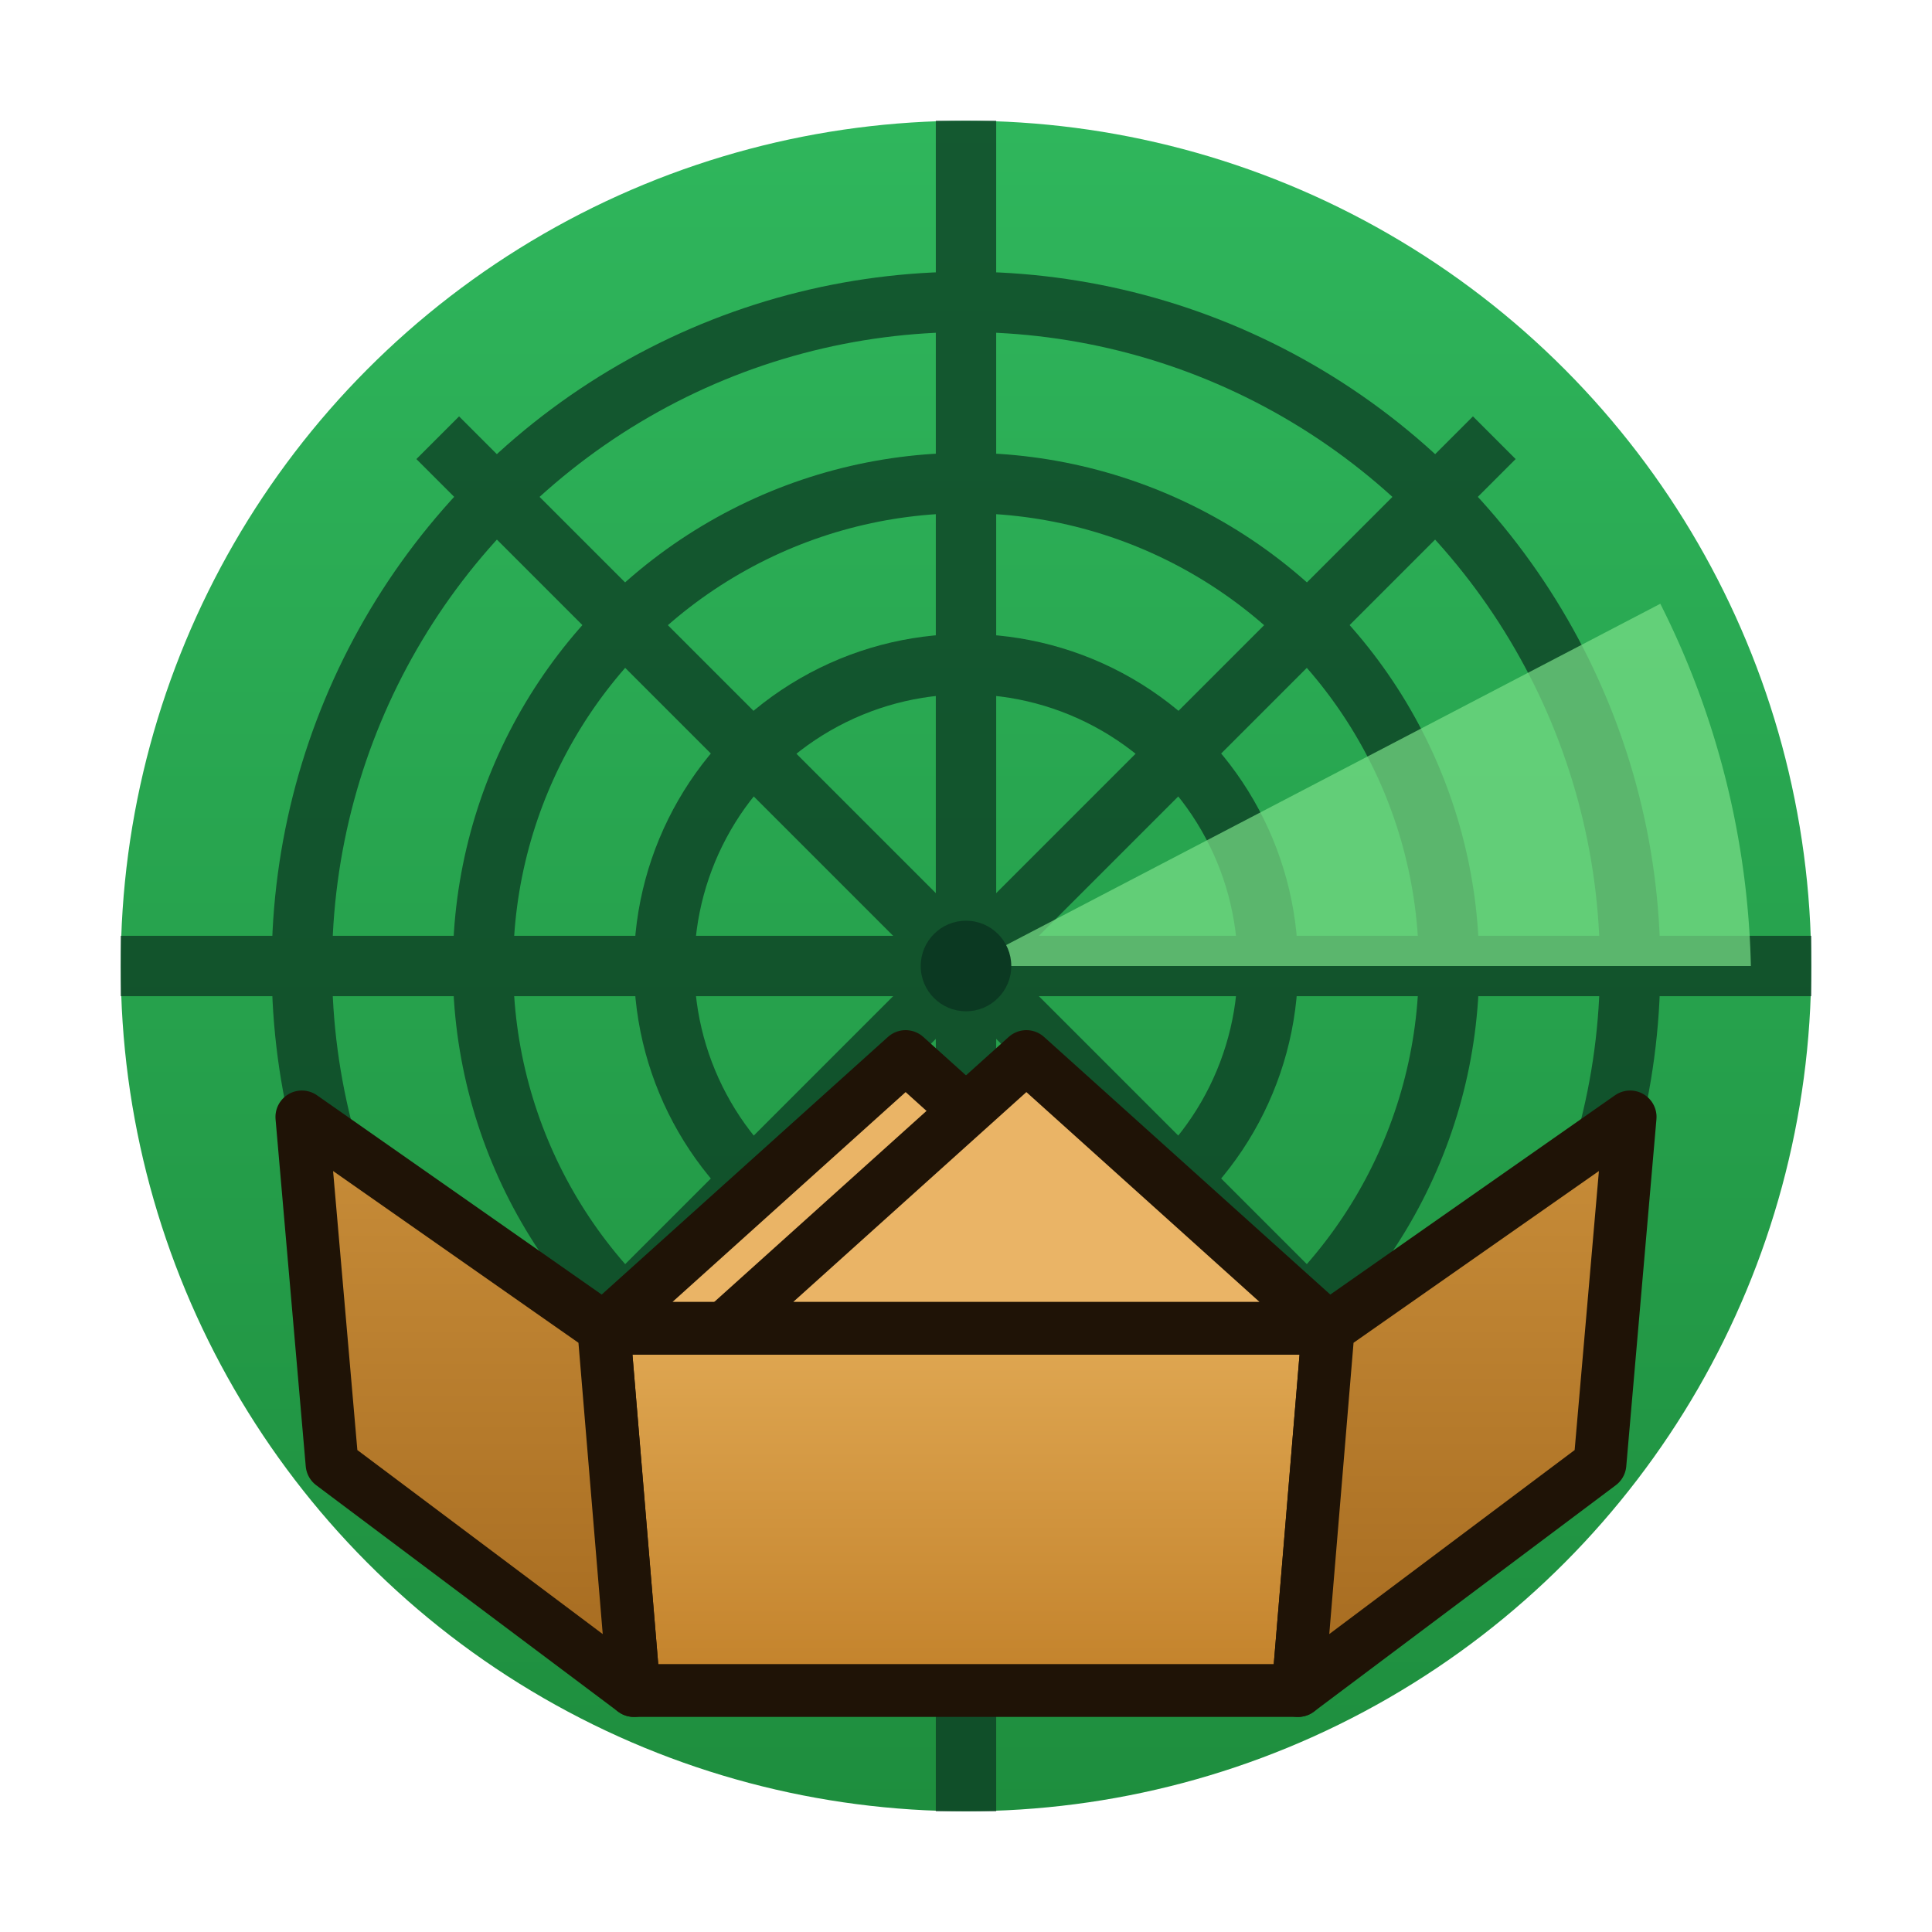
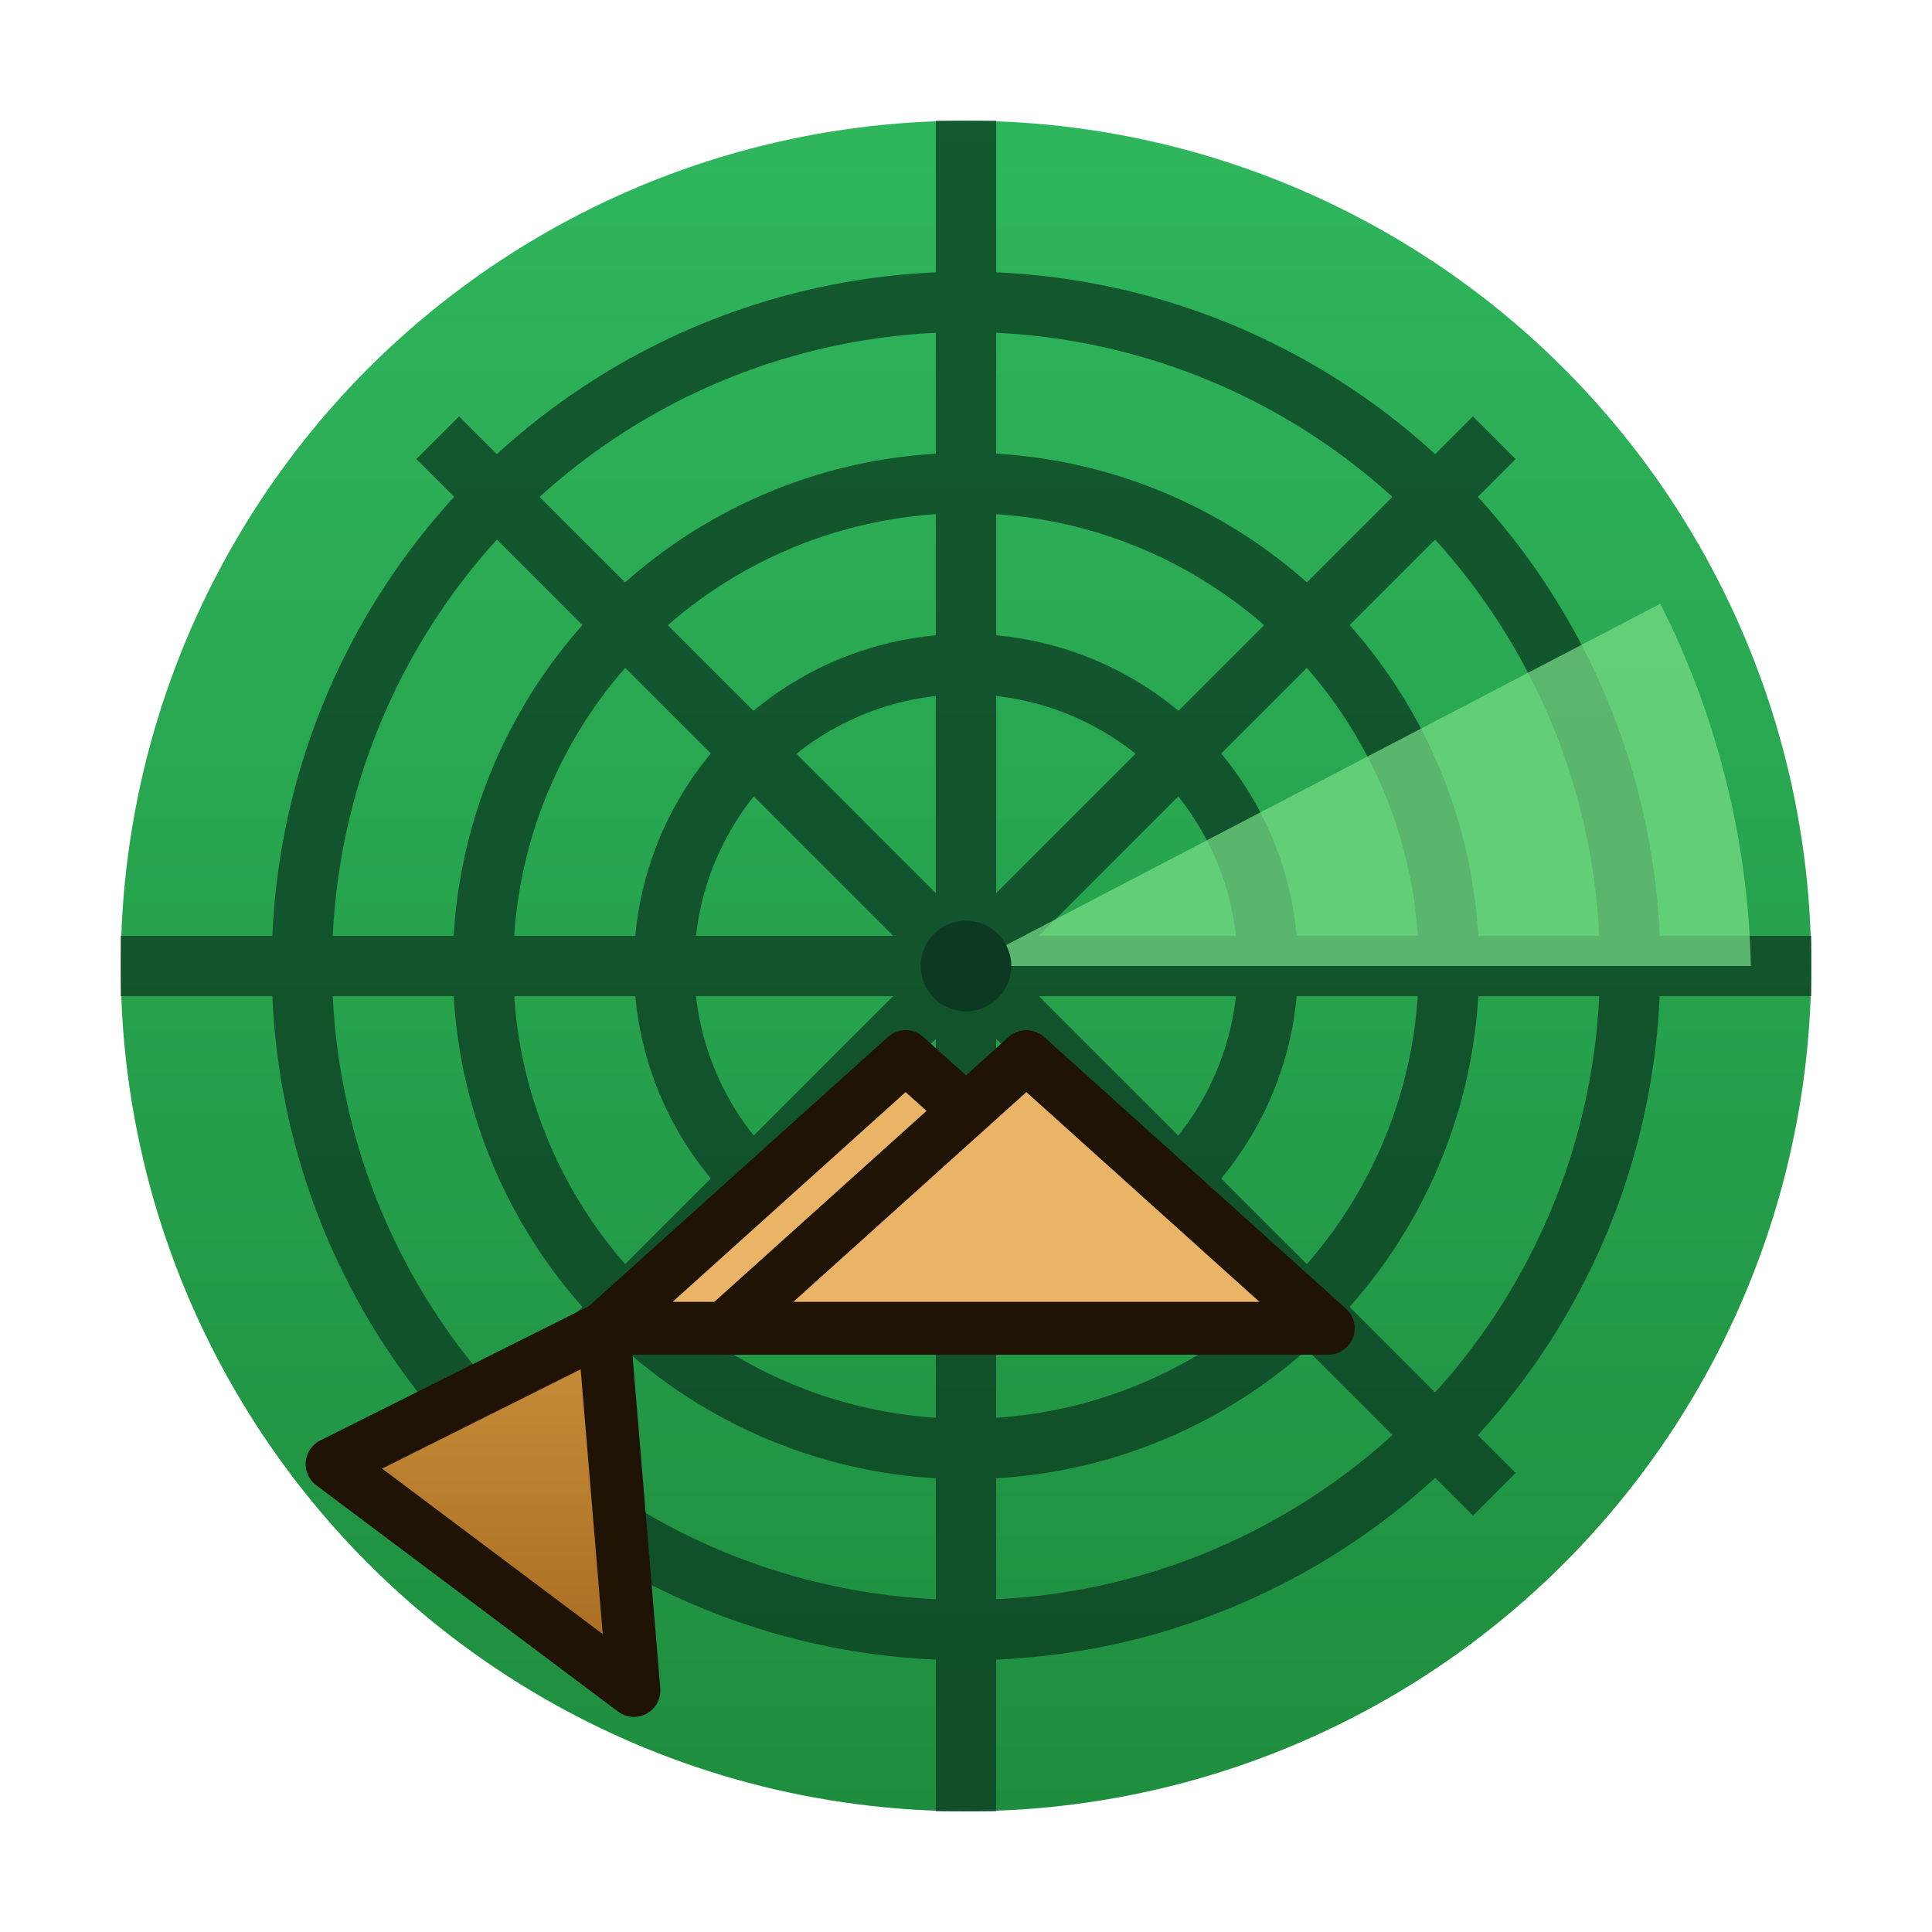
<svg xmlns="http://www.w3.org/2000/svg" width="512" height="512" viewBox="0 0 512 512" role="img" aria-label="Openbox Radar icon">
  <defs>
    <linearGradient id="radarGreen" x1="0" y1="0" x2="0" y2="1">
      <stop offset="0%" stop-color="#2fb65c" />
      <stop offset="100%" stop-color="#1e8e3e" />
    </linearGradient>
    <linearGradient id="boxSide" x1="0" y1="0" x2="0" y2="1">
      <stop offset="0%" stop-color="#c98e3a" />
      <stop offset="100%" stop-color="#a56a1f" />
    </linearGradient>
    <linearGradient id="boxFront" x1="0" y1="0" x2="0" y2="1">
      <stop offset="0%" stop-color="#e0a853" />
      <stop offset="100%" stop-color="#c2812a" />
    </linearGradient>
  </defs>
  <g transform="translate(32,32)">
    <circle cx="224" cy="224" r="224" fill="url(#radarGreen)" />
    <g fill="none" stroke="#0b3922" stroke-width="16" opacity="0.75">
      <circle cx="224" cy="224" r="176" />
      <circle cx="224" cy="224" r="128" />
      <circle cx="224" cy="224" r="80" />
      <path d="M224 0v448M0 224h448" />
      <path d="M84 84l280 280M364 84L84 364" />
    </g>
    <path d="M224,224 L408,128 A224,224 0 0,1 432,224 Z" fill="#7be089" opacity="0.7" />
    <circle cx="224" cy="224" r="12" fill="#0b3922" />
    <g transform="translate(224,320)">
-       <path d="M-96,0 L96,0 L88,96 L-88,96 Z" fill="url(#boxFront)" stroke="#1f1306" stroke-width="14" stroke-linejoin="round" />
-       <path d="M-96,0 L-176,-56 L-168,36 L-88,96 L-96,0 Z" fill="url(#boxSide)" stroke="#1f1306" stroke-width="14" stroke-linejoin="round" />
-       <path d="M96,0 L176,-56 L168,36 L88,96 L96,0 Z" fill="url(#boxSide)" stroke="#1f1306" stroke-width="14" stroke-linejoin="round" />
+       <path d="M-96,0 L-168,36 L-88,96 L-96,0 Z" fill="url(#boxSide)" stroke="#1f1306" stroke-width="14" stroke-linejoin="round" />
      <path d="M-96,0 L-16,-72 L64,0 Z" fill="#eab466" stroke="#1f1306" stroke-width="14" stroke-linejoin="round" />
      <path d="M96,0 L16,-72 L-64,0 Z" fill="#eab466" stroke="#1f1306" stroke-width="14" stroke-linejoin="round" />
    </g>
  </g>
</svg>